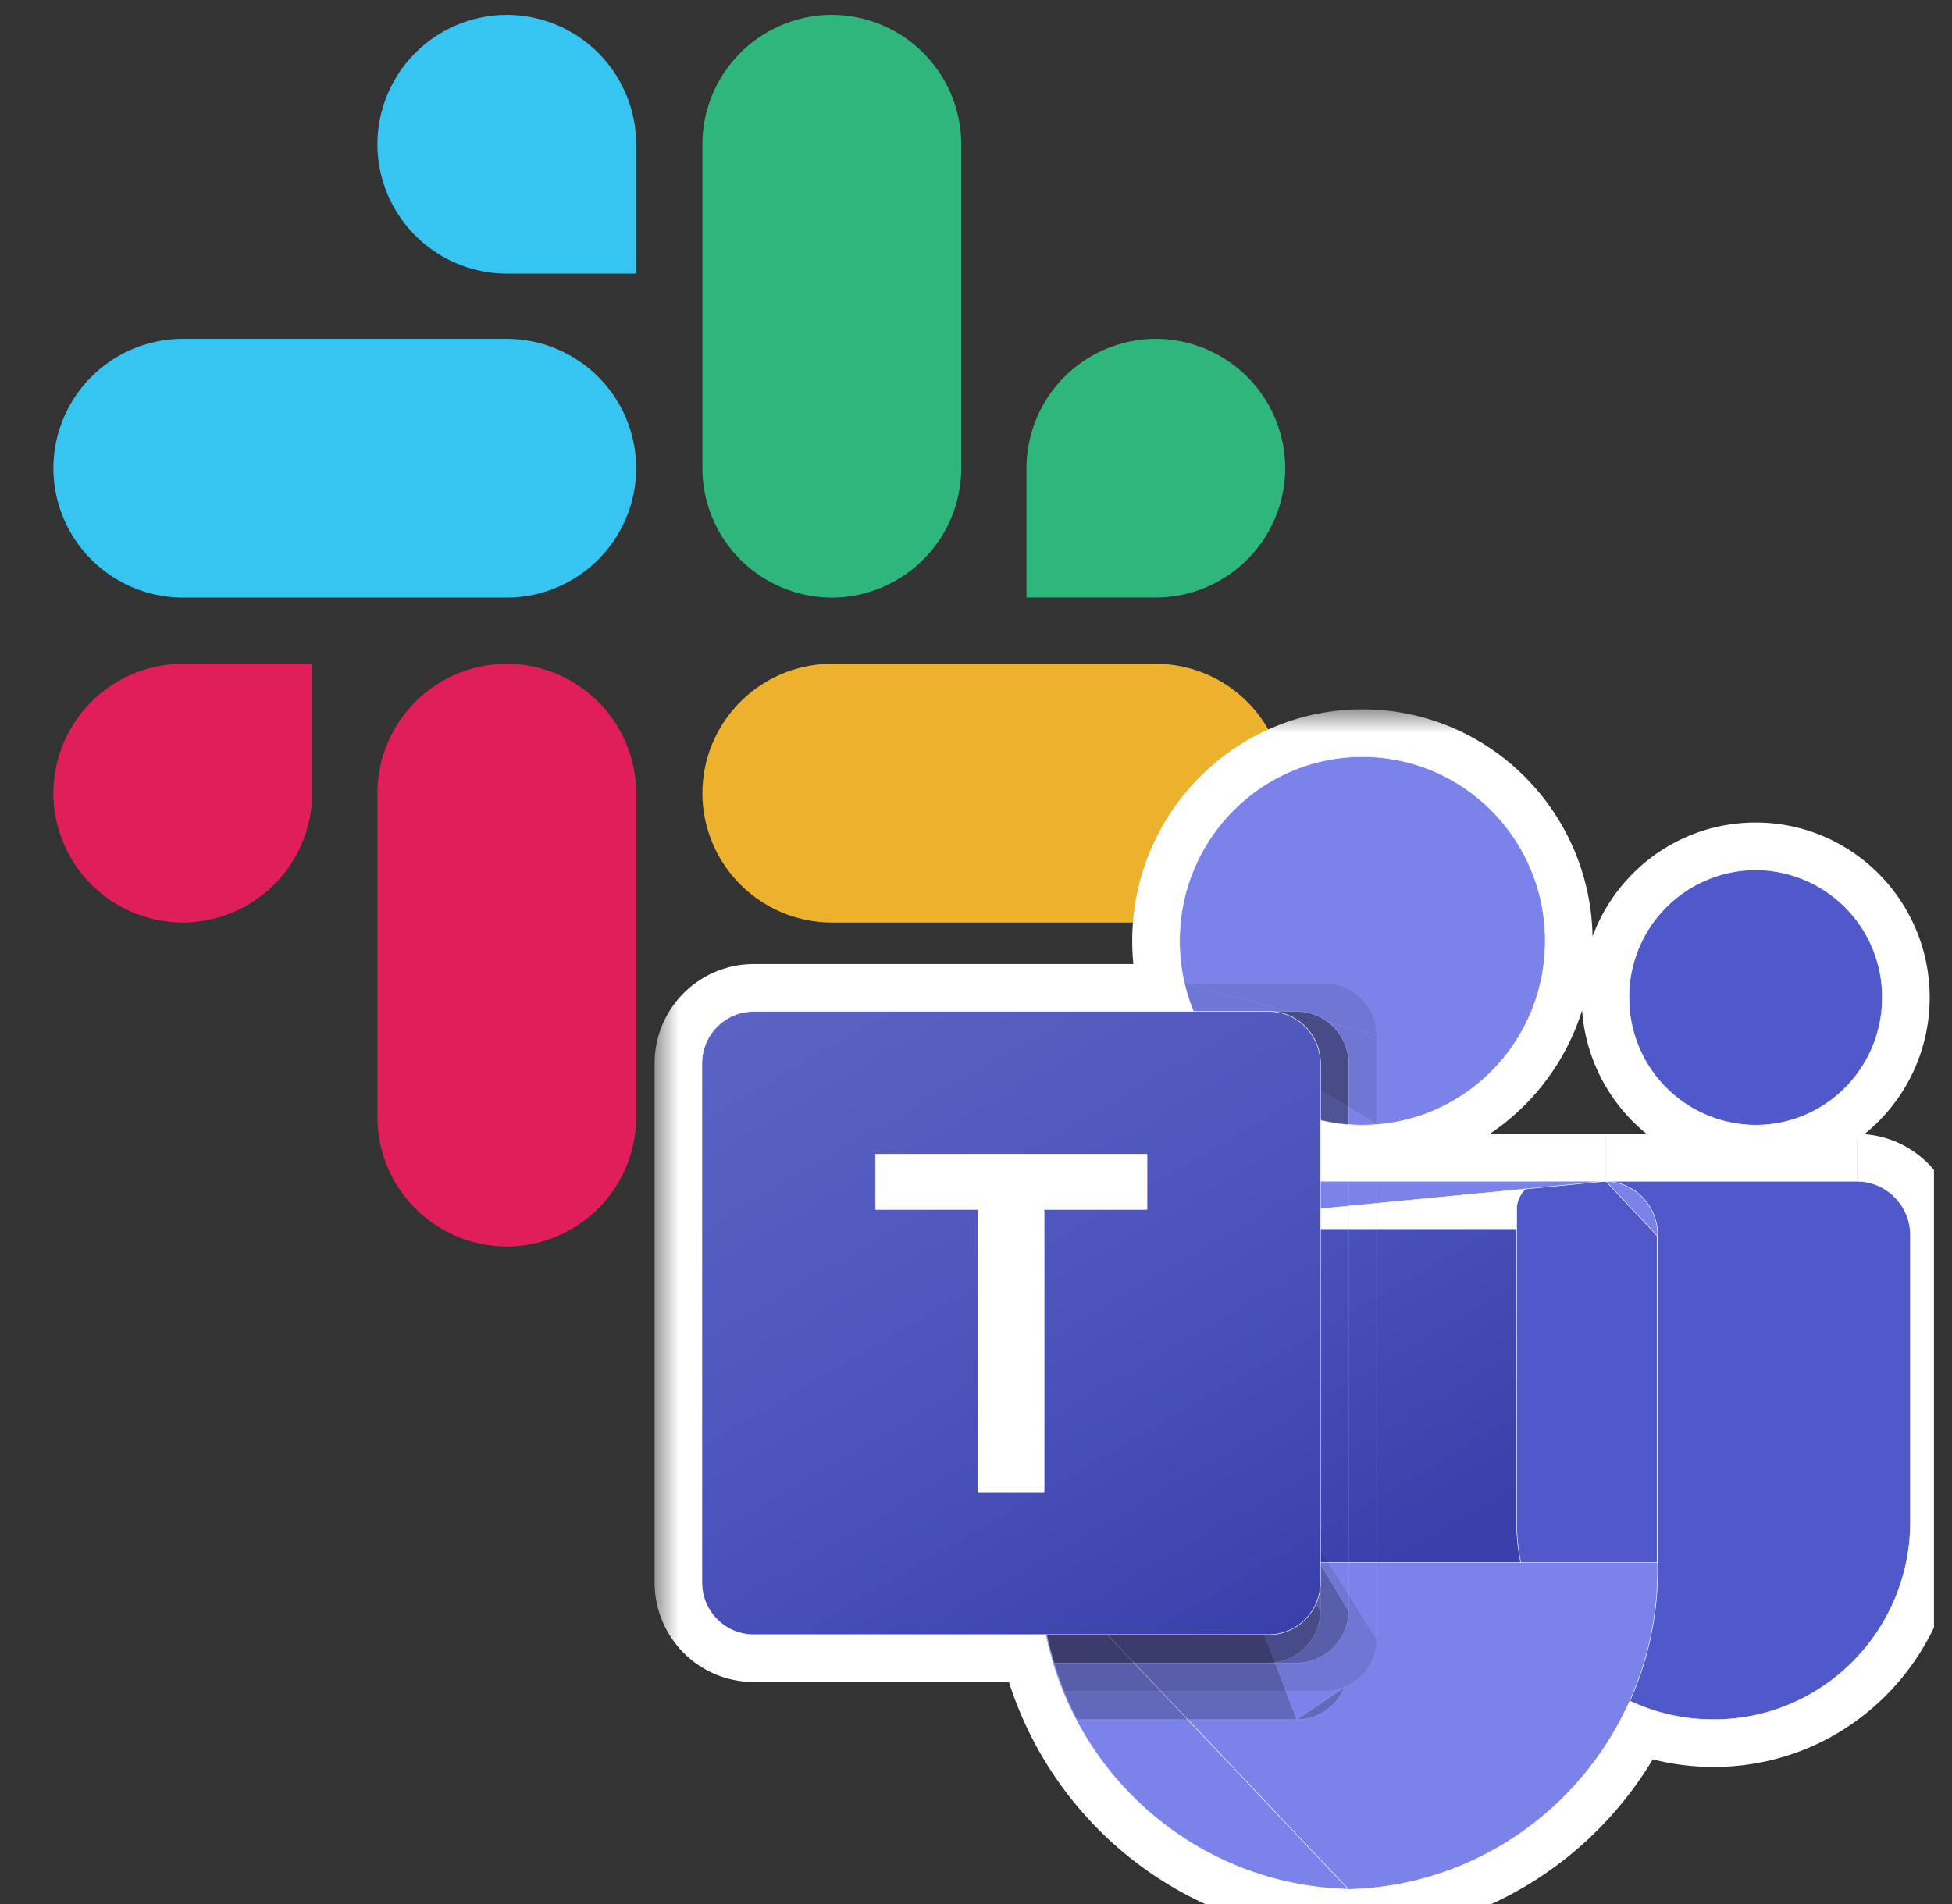
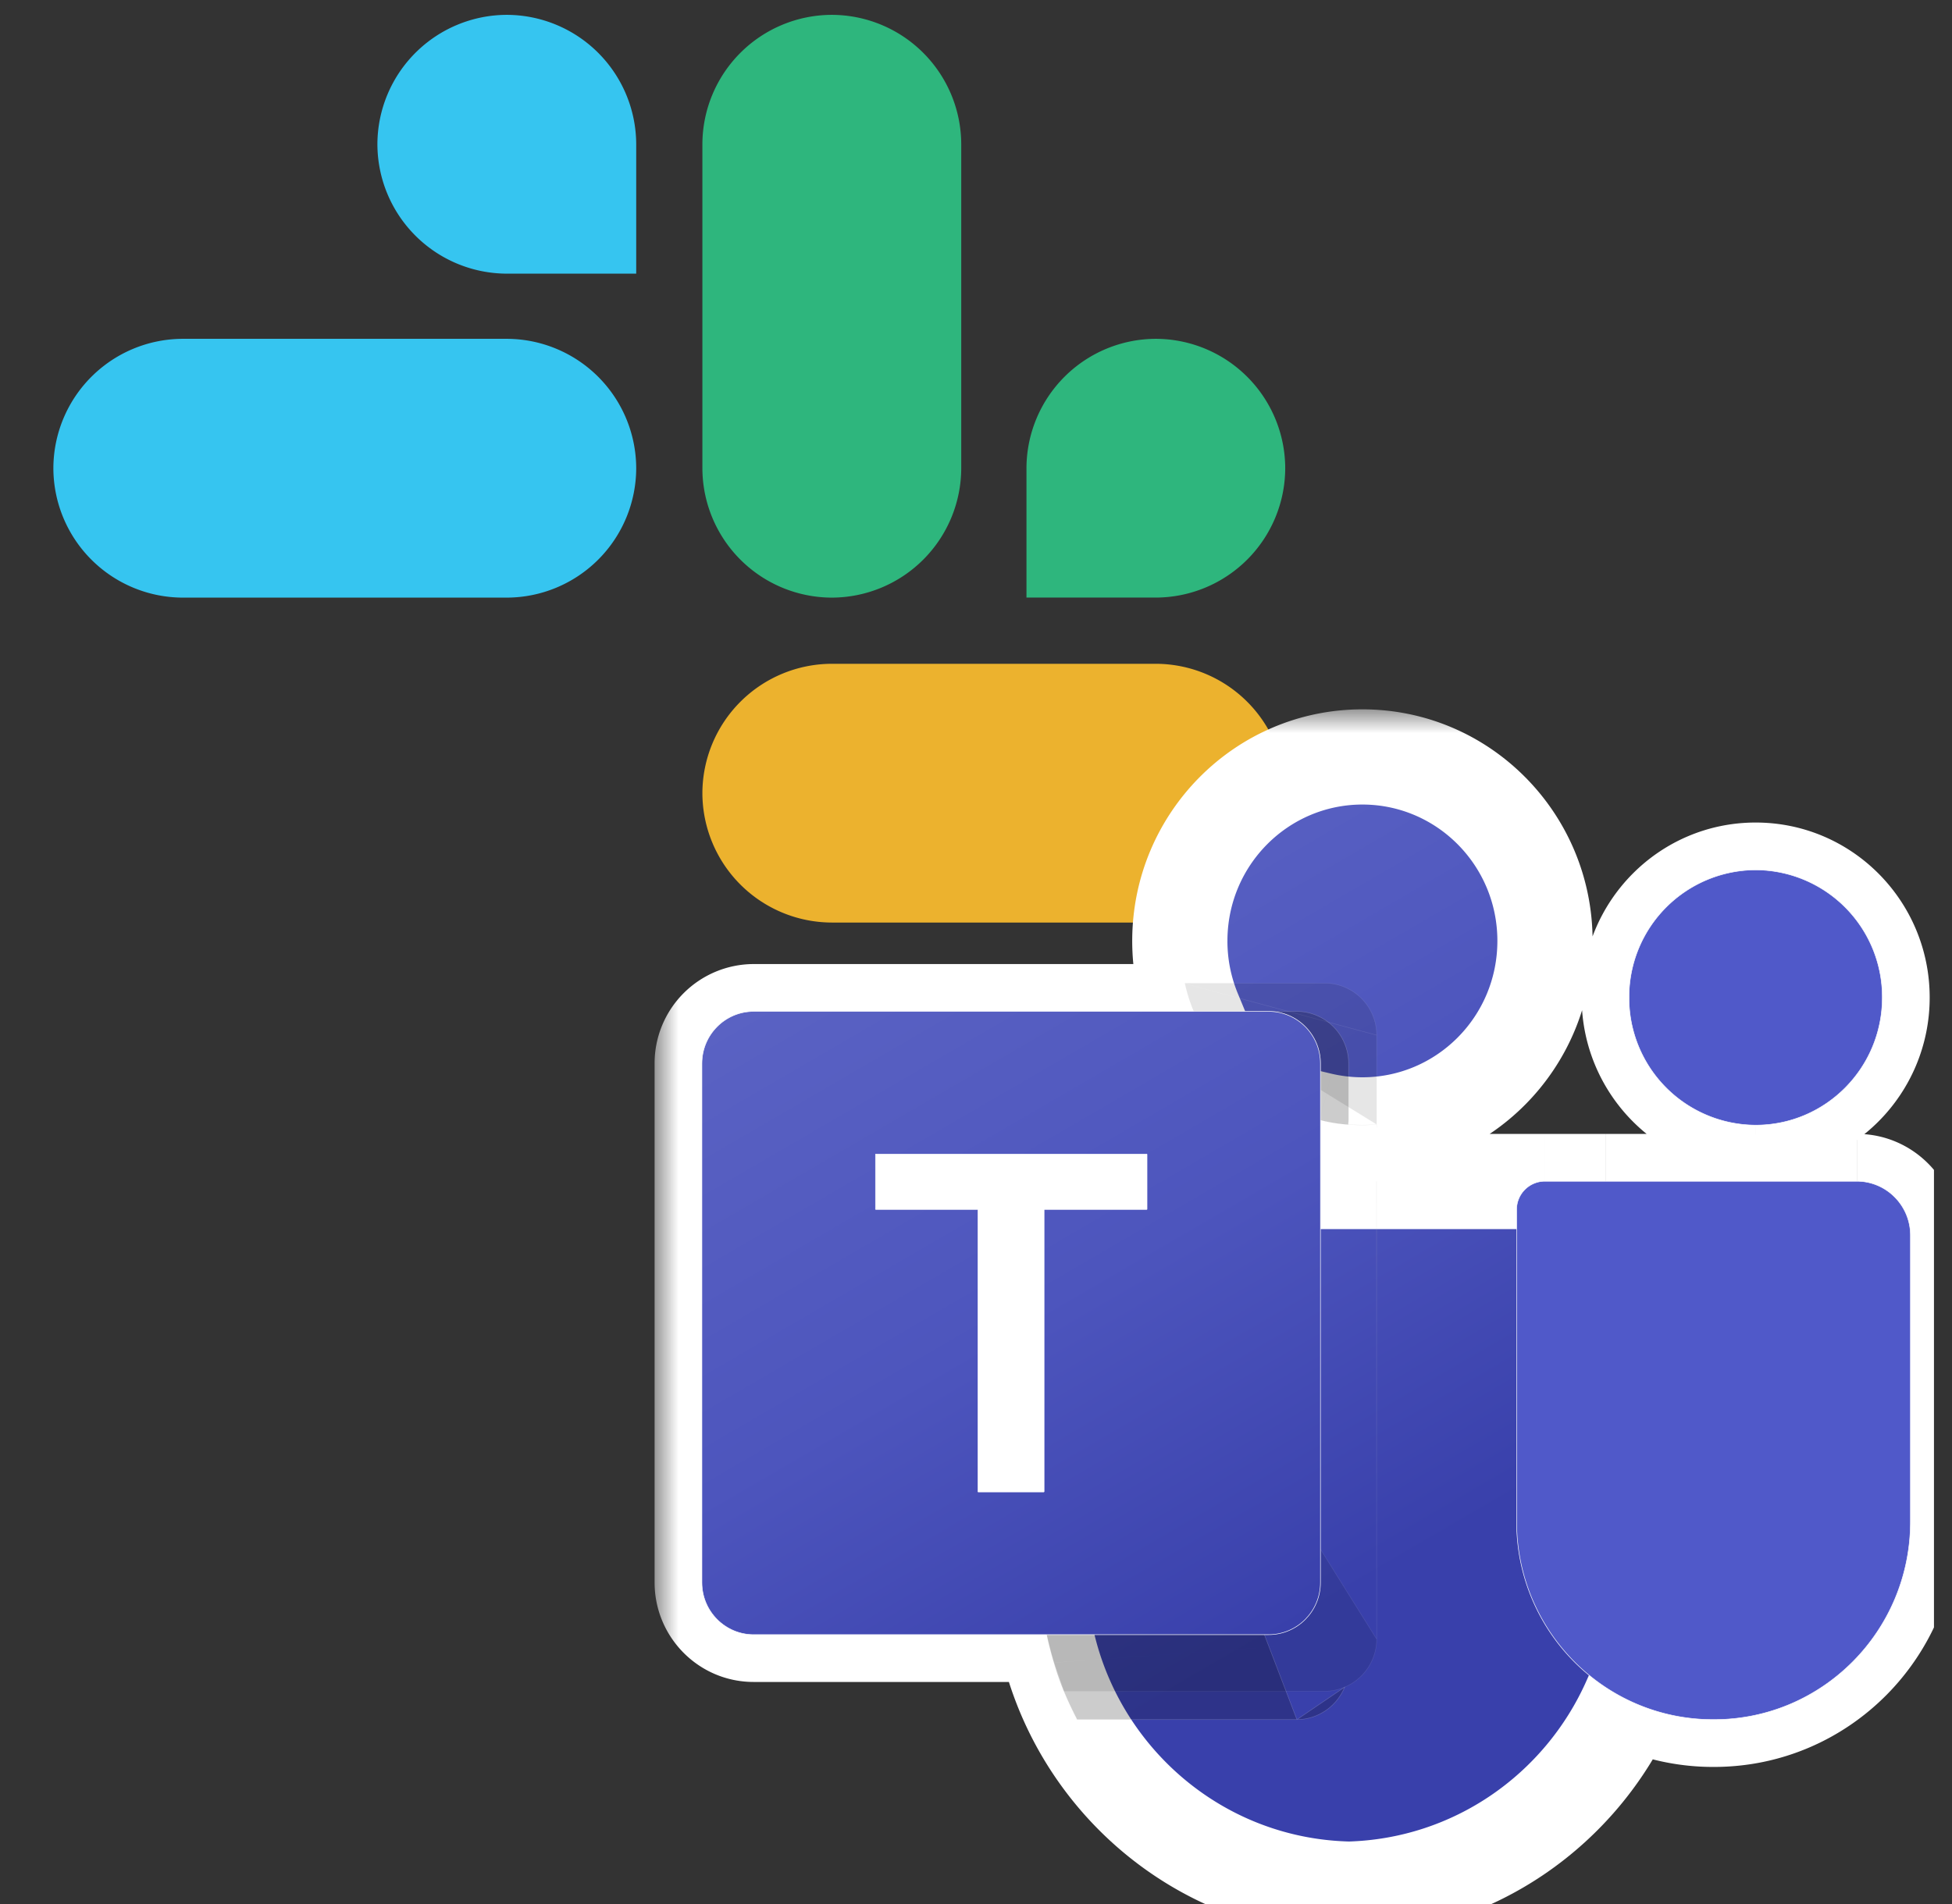
<svg xmlns="http://www.w3.org/2000/svg" width="41" height="40" fill="none" viewBox="0 0 41 40">
  <rect x="0" y="0" width="41" height="40" fill="#333333" stroke="none" />
  <g clip-path="url(#a)">
-     <path fill="#E01E5A" d="M6.557 16.663a2.725 2.725 0 0 1-2.718 2.718 2.725 2.725 0 0 1-2.718-2.718 2.725 2.725 0 0 1 2.718-2.718h2.718v2.718Zm1.37 0a2.725 2.725 0 0 1 2.718-2.718 2.725 2.725 0 0 1 2.718 2.718v6.806a2.725 2.725 0 0 1-2.718 2.718 2.725 2.725 0 0 1-2.718-2.718v-6.806Z" />
    <path fill="#36C5F0" d="M10.645 5.749A2.725 2.725 0 0 1 7.927 3.03 2.725 2.725 0 0 1 10.645.312a2.725 2.725 0 0 1 2.718 2.719v2.718h-2.718Zm0 1.369a2.725 2.725 0 0 1 2.718 2.719 2.725 2.725 0 0 1-2.718 2.718H3.839a2.725 2.725 0 0 1-2.718-2.718A2.725 2.725 0 0 1 3.84 7.118h6.806Z" />
    <path fill="#2EB67D" d="M21.56 9.836a2.725 2.725 0 0 1 2.717-2.718 2.725 2.725 0 0 1 2.718 2.718 2.725 2.725 0 0 1-2.718 2.718H21.56V9.836Zm-1.37 0a2.725 2.725 0 0 1-2.719 2.719 2.725 2.725 0 0 1-2.718-2.719V3.031A2.725 2.725 0 0 1 17.471.312a2.725 2.725 0 0 1 2.719 2.719v6.805Z" />
    <path fill="#ECB22E" d="M17.471 20.752a2.725 2.725 0 0 1 2.719 2.718 2.725 2.725 0 0 1-2.719 2.718 2.725 2.725 0 0 1-2.718-2.718v-2.718h2.718Zm0-1.371a2.725 2.725 0 0 1-2.718-2.718 2.725 2.725 0 0 1 2.718-2.718h6.806a2.725 2.725 0 0 1 2.718 2.718 2.725 2.725 0 0 1-2.718 2.718h-6.806Z" />
-     <path fill="#000" stroke="#fff" d="M28.23 22.342v-.002a1.588 1.588 0 0 0-1.578-1.587h-2.325l.286.692a4.343 4.343 0 0 0 3.001 2.566l.616.147v-1.816Z" opacity=".2" />
+     <path fill="#000" stroke="#fff" d="M28.23 22.342v-.002a1.588 1.588 0 0 0-1.578-1.587l.286.692a4.343 4.343 0 0 0 3.001 2.566l.616.147v-1.816Z" opacity=".2" />
    <mask id="c" width="28" height="26" x="13.749" y="14.902" fill="#000" maskUnits="userSpaceOnUse">
      <path fill="#fff" d="M13.749 14.902h28v26h-28z" />
      <path fill-rule="evenodd" d="M32.451 19.767c0 2.134-1.717 3.865-3.835 3.865a3.82 3.82 0 0 1-.886-.104v1.293H39c.62 0 1.121.506 1.121 1.13v6.016c0 2.293-1.844 4.153-4.12 4.153h-.02a4.073 4.073 0 0 1-1.75-.393c-1.017 2.282-3.265 3.895-5.911 3.96-3.158-.078-5.748-2.36-6.357-5.352h-6.132a1.086 1.086 0 0 1-1.082-1.09V22.343c0-.602.485-1.09 1.082-1.09h9.244a3.88 3.88 0 0 1-.294-1.486c0-2.135 1.717-3.865 3.835-3.865s3.835 1.73 3.835 3.865Zm4.425 3.865a2.666 2.666 0 0 0 2.655-2.676 2.666 2.666 0 0 0-2.655-2.676 2.666 2.666 0 0 0-2.655 2.676 2.666 2.666 0 0 0 2.655 2.676Z" clip-rule="evenodd" />
    </mask>
    <path fill="url(#b)" fill-rule="evenodd" d="M32.451 19.767c0 2.134-1.717 3.865-3.835 3.865a3.82 3.82 0 0 1-.886-.104v1.293H39c.62 0 1.121.506 1.121 1.13v6.016c0 2.293-1.844 4.153-4.12 4.153h-.02a4.073 4.073 0 0 1-1.75-.393c-1.017 2.282-3.265 3.895-5.911 3.96-3.158-.078-5.748-2.36-6.357-5.352h-6.132a1.086 1.086 0 0 1-1.082-1.09V22.343c0-.602.485-1.09 1.082-1.09h9.244a3.88 3.88 0 0 1-.294-1.486c0-2.135 1.717-3.865 3.835-3.865s3.835 1.73 3.835 3.865Zm4.425 3.865a2.666 2.666 0 0 0 2.655-2.676 2.666 2.666 0 0 0-2.655-2.676 2.666 2.666 0 0 0-2.655 2.676 2.666 2.666 0 0 0 2.655 2.676Z" clip-rule="evenodd" />
    <path fill="#fff" d="m27.73 23.528.232-.972-1.232-.294v1.266h1Zm0 1.293h-1v1h1v-1Zm8.252 11.299v-1 1Zm-1.751-.393.428-.903-.925-.438-.416.934.913.407Zm-5.911 3.96-.025 1h.05l-.025-1Zm-6.357-5.352.98-.199-.163-.8h-.817v1Zm3.112-13.082v1h1.496l-.572-1.382-.924.382Zm3.541 3.379c2.678 0 4.835-2.186 4.835-4.865h-2c0 1.59-1.277 2.865-2.835 2.865v2Zm-1.118-.13c.36.085.735.13 1.118.13v-2c-.226 0-.445-.027-.654-.076l-.464 1.945Zm-.768-.974v1.293h2v-1.293h-2Zm5.717.293H27.73v2h4.717v-2Zm1.282 0h-1.282v2h1.282v-2Zm5.271 0h-5.27v2H39v-2Zm2.121 2.13c0-1.169-.942-2.13-2.12-2.13v2c.059 0 .12.051.12.13h2Zm0 6.016v-6.016h-2v6.016h2Zm-5.12 5.153c2.835 0 5.12-2.315 5.12-5.153h-2c0 1.748-1.404 3.153-3.12 3.153v2Zm-.02 0h.02v-2h-.02v2Zm-2.178-.489a5.079 5.079 0 0 0 2.179.489v-2a3.09 3.09 0 0 1-1.323-.296l-.856 1.807Zm-5.458 4.056c3.05-.075 5.633-1.935 6.8-4.552l-1.827-.815c-.868 1.946-2.78 3.312-5.023 3.368l.05 2Zm-7.362-6.152c.698 3.433 3.673 6.062 7.312 6.152l.05-2c-2.677-.065-4.883-2.001-5.402-4.55l-1.96.398Zm.98-1.2h-6.132v2h6.132v-2Zm-6.132 0c-.038 0-.082-.032-.082-.09h-2c0 1.147.925 2.09 2.082 2.09v-2Zm-.082-.09V22.343h-2v10.902h2Zm0-10.902c0-.057.044-.09.082-.09v-2a2.086 2.086 0 0 0-2.082 2.09h2Zm.082-.09h9.244v-2H15.83v2Zm7.95-2.486c0 .66.131 1.292.37 1.869l1.848-.765a2.88 2.88 0 0 1-.218-1.104h-2Zm4.835-4.865c-2.678 0-4.835 2.185-4.835 4.865h2c0-1.59 1.277-2.865 2.835-2.865v-2Zm4.835 4.865c0-2.68-2.157-4.865-4.835-4.865v2c1.558 0 2.835 1.275 2.835 2.865h2Zm5.08 1.19c0 .932-.748 1.675-1.655 1.675v2c2.026 0 3.655-1.653 3.655-3.676h-2Zm-1.655-1.677c.907 0 1.655.743 1.655 1.676h2c0-2.023-1.629-3.676-3.655-3.676v2Zm-1.655 1.676c0-.933.748-1.676 1.655-1.676v-2c-2.026 0-3.655 1.653-3.655 3.676h2Zm1.655 1.676a1.666 1.666 0 0 1-1.655-1.676h-2c0 2.023 1.629 3.676 3.655 3.676v-2Z" mask="url(#c)" />
    <path fill="#5059C9" stroke="#fff" stroke-width=".011" d="M39 24.816h-6.553a.594.594 0 0 0-.592.596v6.555c0 2.297 1.848 4.158 4.127 4.158h.02c2.278 0 4.125-1.862 4.125-4.158v-6.016c0-.627-.505-1.135-1.127-1.135Zm-2.124-1.179c1.47 0 2.66-1.2 2.66-2.68a2.671 2.671 0 0 0-2.66-2.682 2.67 2.67 0 0 0-2.66 2.681 2.671 2.671 0 0 0 2.66 2.681Z" />
-     <path fill="#7B83EB" stroke="#fff" stroke-width=".011" d="M28.616 23.637c2.121 0 3.84-1.733 3.84-3.87 0-2.138-1.719-3.87-3.84-3.87-2.121 0-3.84 1.732-3.84 3.87 0 2.137 1.719 3.87 3.84 3.87Zm5.113 1.179a1.12 1.12 0 0 1 1.087 1.149m-1.087-1.15 1.081 1.15m-1.081-1.15H22.91a1.12 1.12 0 0 0-1.087 1.15m11.905-1.15-11.9 1.15m12.987 0h-.006m.006 0h-.006m.006 0v6.861m-.006-6.861v6.861m.006 0h-.006m.006 0c.085 3.703-2.822 6.776-6.496 6.867-3.675-.09-6.581-3.164-6.496-6.867m12.992 0h-.006m0 0H21.824m0 0h.005m-.005 0 6.496 6.861c-3.671-.09-6.576-3.16-6.49-6.86m-.006 0h.005m-.005 0v-6.862m.005 6.861v-6.861m0 0h-.005m.005 0h-.005" />
    <path fill="#000" stroke="#fff" stroke-width=".011" d="M28.916 34.437a1.1 1.1 0 0 1-1.085 1.093h-5.496l.01-.003a7.07 7.07 0 0 1-.208-.595l.006-.002m6.773-.493L22.91 24.82a1.112 1.112 0 0 0-1.08 1.142h-.006v6.862h.006-.006a7.3 7.3 0 0 0 .313 2.107l.006-.002m6.773-.493V24.82h-.006l.006 9.616Zm-6.773.493c.059.202.13.399.206.595l-.206-.595Z" opacity=".1" />
    <path fill="#000" stroke="#fff" stroke-width=".011" d="M27.24 36.125h-4.624l.006-.003a7.775 7.775 0 0 1-.278-.595 5.923 5.923 0 0 1-.207-.595l.006-.002-.006.002a7.3 7.3 0 0 1-.313-2.107h.006-.006v-6.862h.006a1.112 1.112 0 0 1 1.08-1.142l4.33 11.304Zm0 0c.44-.003.835-.272 1.003-.681l-1.002.681Z" opacity=".2" />
-     <path fill="#000" stroke="#fff" stroke-width=".011" d="M28.326 33.842a1.098 1.098 0 0 1-1.085 1.094h-5.116l.012-.004a7.3 7.3 0 0 1-.313-2.107h.006-.006v-6.862h.006a1.112 1.112 0 0 1 1.08-1.142l5.416 9.021Zm0 0v-9.02h-.006l.006 9.02Z" opacity=".2" />
-     <path fill="#000" stroke="#fff" stroke-width=".011" d="M27.736 33.842a1.098 1.098 0 0 1-1.085 1.094h-4.526l.012-.004a7.3 7.3 0 0 1-.313-2.107h.006-.006v-6.862h.006a1.112 1.112 0 0 1 1.08-1.142l4.826 9.021Zm0 0v-9.02h-.006l.006 9.02Z" opacity=".2" />
    <path fill="#000" stroke="#fff" stroke-width=".011" d="M28.916 21.747v1.965l-.005-.086h-.016a4.62 4.62 0 0 1-.28.012c-.095 0-.185-.006-.28-.011l-.015-.001a3.22 3.22 0 0 1-.59-.096 3.85 3.85 0 0 1-2.66-2.274l.006-.002m3.84.493-4.028-1.083c.044.202.107.4.188.59m3.84.493a1.094 1.094 0 0 0-1.085-1.093h-2.944v.01m4.03 1.083-4.03-1.083m.189.59a3.843 3.843 0 0 0 2.655 2.271c.193.05.39.082.59.095l.015.001c.095.006.185.011.28.011.095 0 .184-.005.278-.01l.017-.002-3.835-2.366Zm-.19-.59v.02m0-.02v.02m0 0a2.078 2.078 0 0 1-.005-.024l.006.025Z" opacity=".1" />
-     <path fill="#000" stroke="#fff" stroke-width=".011" d="M25.075 21.268a3.849 3.849 0 0 0 2.654 2.262c.194.05.392.082.591.095v-.01l.006-.076v-1.197a1.094 1.094 0 0 0-1.085-1.094h-2.166v.02Zm0 0a.618.618 0 0 1-.005-.012l.005.012Z" opacity=".2" />
    <path fill="#000" stroke="#fff" stroke-width=".011" d="M25.075 21.268a3.849 3.849 0 0 0 2.654 2.262c.194.05.392.082.591.095v-.01l.006-.076v-1.197a1.094 1.094 0 0 0-1.085-1.094h-2.166v.02Zm0 0a.618.618 0 0 1-.005-.012l.005.012Z" opacity=".2" />
    <path fill="#000" stroke="#fff" stroke-width=".011" d="M25.075 21.268a3.85 3.85 0 0 0 2.654 2.262l.001-.005.002-.005.004-.018v-1.16a1.094 1.094 0 0 0-1.085-1.094h-1.576v.02Zm0 0a.618.618 0 0 1-.005-.012l.005.012Z" opacity=".2" />
    <path fill="url(#d)" stroke="#fff" stroke-width=".011" d="M26.649 21.248H15.83c-.6 0-1.087.49-1.087 1.095v10.903c0 .604.487 1.095 1.087 1.095h10.818c.6 0 1.087-.49 1.087-1.095V22.343c0-.605-.487-1.095-1.087-1.095Z" />
    <path fill="#fff" stroke="#fff" stroke-width=".011" d="M18.394 24.252h-.005v1.15h.005v.006h2.147v5.93h.006v.005h1.377v-.006h.006v-5.929h2.157v-.005h.005v-1.151h-.005v-.006h-5.693v.006Z" />
  </g>
  <defs>
    <linearGradient id="b" x1="17.005" x2="25.575" y1="20.402" y2="35.13" gradientUnits="userSpaceOnUse">
      <stop stop-color="#5A62C3" />
      <stop offset=".5" stop-color="#4D55BD" />
      <stop offset="1" stop-color="#3940AB" />
    </linearGradient>
    <linearGradient id="d" x1="17.005" x2="25.575" y1="20.402" y2="35.13" gradientUnits="userSpaceOnUse">
      <stop stop-color="#5A62C3" />
      <stop offset=".5" stop-color="#4D55BD" />
      <stop offset="1" stop-color="#3940AB" />
    </linearGradient>
    <clipPath id="a">
      <path fill="#fff" d="M0 0h40v40H0z" transform="translate(.622)" />
    </clipPath>
  </defs>
</svg>